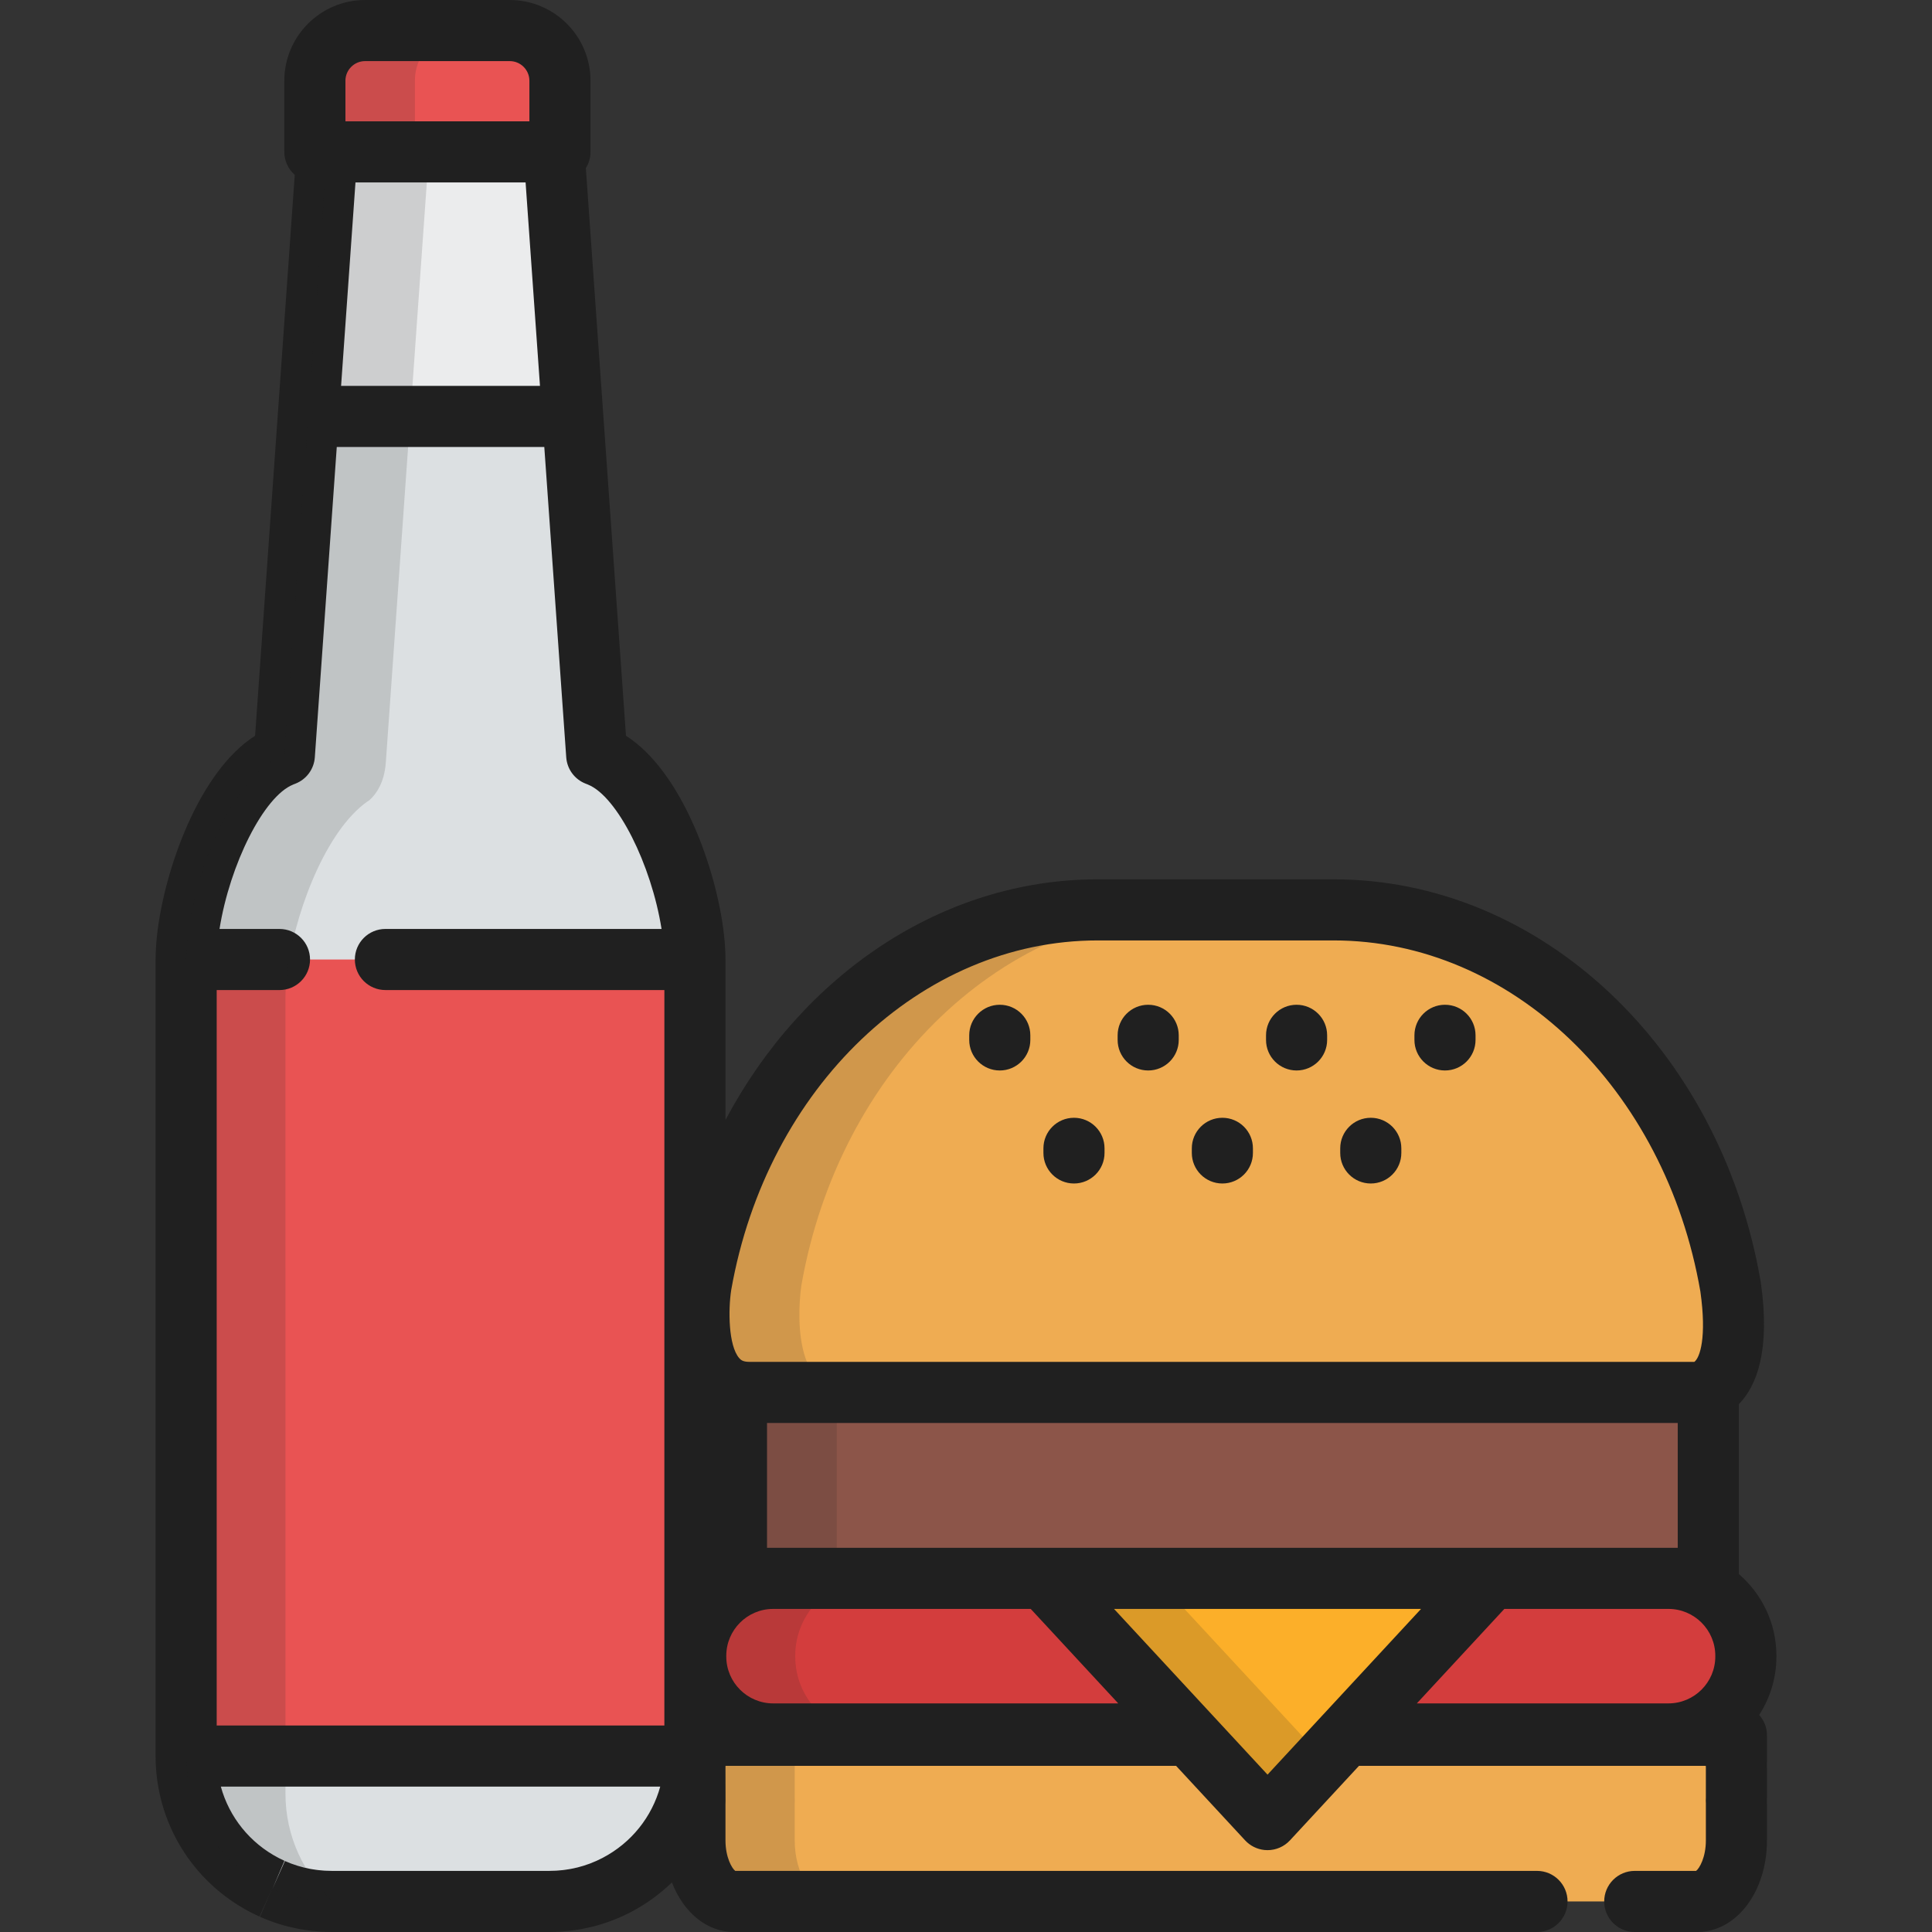
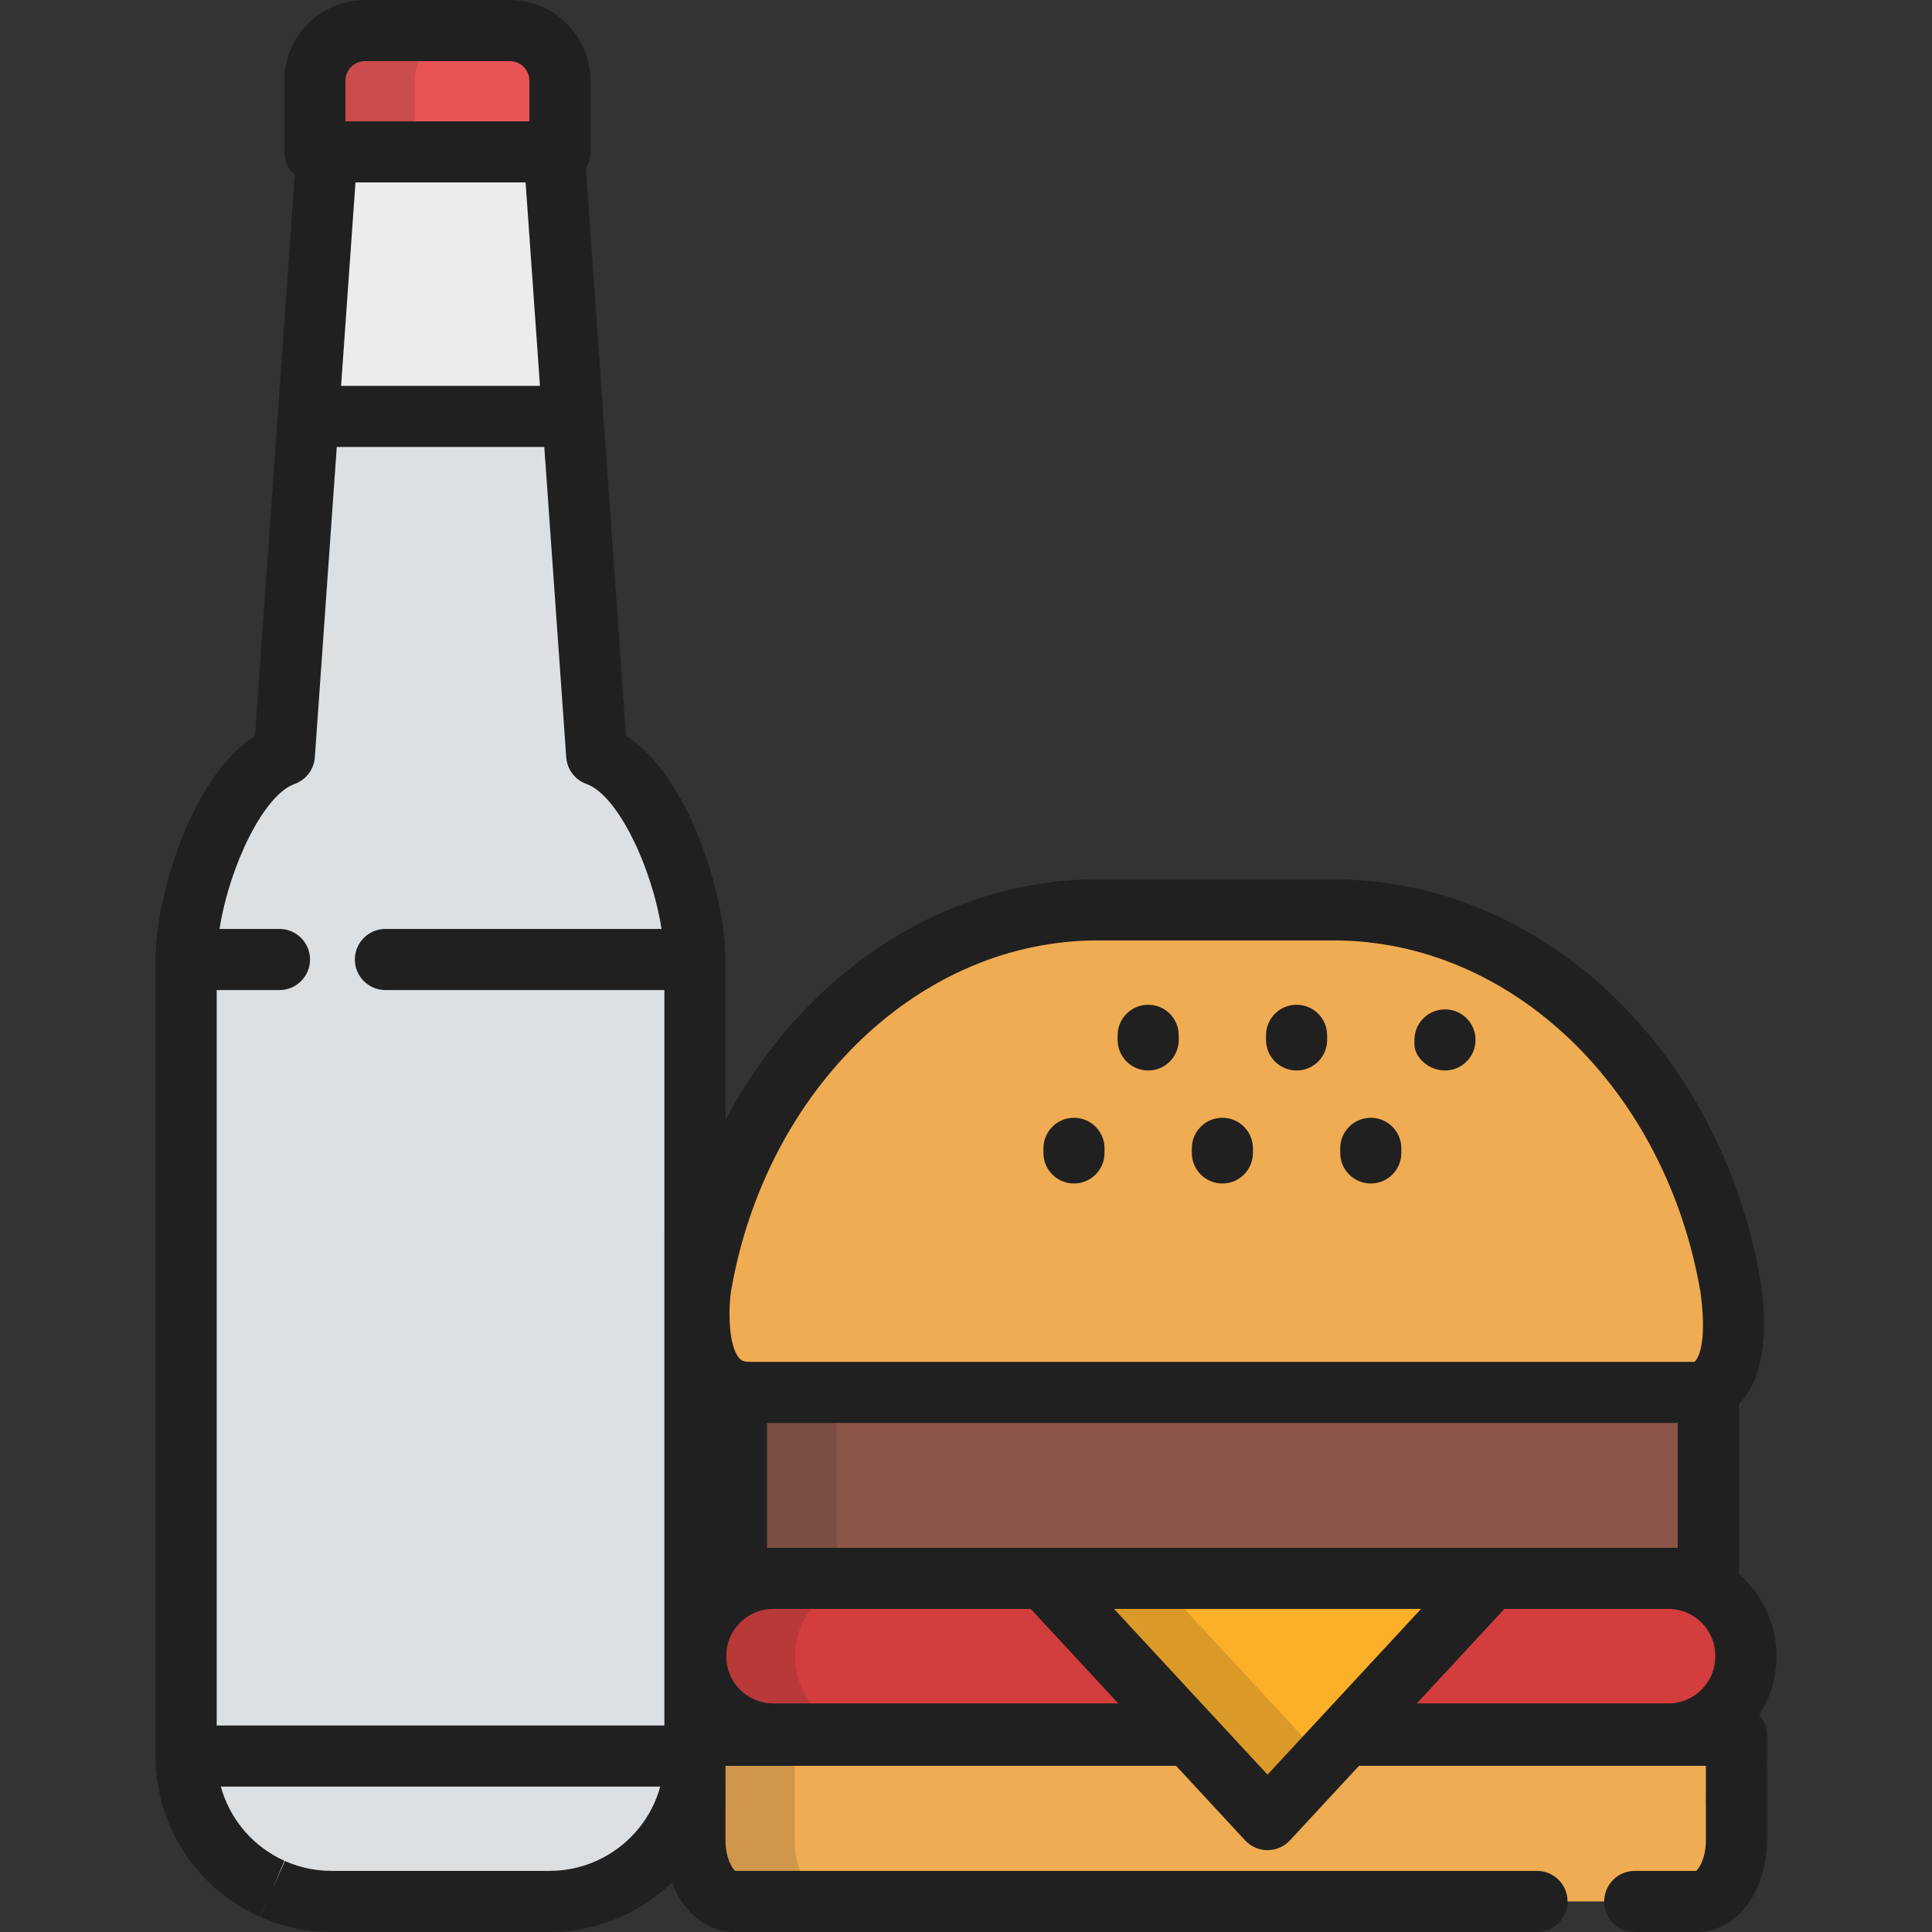
<svg xmlns="http://www.w3.org/2000/svg" height="800px" width="800px" version="1.1" id="Layer_1" viewBox="0 0 512.002 512.002" xml:space="preserve">
  <rect x="0" y="0" width="512.002" height="512.002" fill="#333333" stroke="none" />
  <polygon style="fill:#8C5549;" points="195.172,369.006 195.172,418.283 256.755,418.283 276.689,418.283 395.134,418.283   418.702,418.283 452.716,418.283 452.716,369.006 " />
  <g style="opacity:0.15;">
    <polygon style="fill:#202020;" points="195.172,369.006 195.172,418.283 201.525,418.283 203.582,418.283 215.8,418.283    218.232,418.283 221.741,418.283 221.741,369.006  " />
  </g>
  <path style="fill:#DCE0E2;" d="M184.162,254.28c0-0.973-0.042-2.002-0.112-3.064c-0.006-0.095-0.011-0.185-0.017-0.281  c-0.022-0.307-0.055-0.625-0.082-0.939c-0.025-0.295-0.049-0.586-0.078-0.887c-0.015-0.143-0.036-0.289-0.051-0.432  c-1.9-17.243-11.741-42.924-24.965-48.256c-0.206-0.091-0.413-0.167-0.62-0.248c-0.033-0.012-0.068-0.028-0.101-0.04L146.832,40.251  h-2.269H88.928h-2.269l-11.304,159.88c-0.033,0.012-0.065,0.028-0.099,0.04c-0.208,0.081-0.416,0.158-0.62,0.248  c-13.226,5.332-23.067,31.014-24.965,48.256c-0.017,0.144-0.036,0.29-0.051,0.432c-0.031,0.301-0.053,0.593-0.08,0.887  c-0.027,0.314-0.059,0.633-0.082,0.939c-0.006,0.096-0.009,0.186-0.015,0.281c-0.071,1.061-0.112,2.09-0.112,3.064v71.752  c0,0.001,0,0.001,0,0.001v139.344c0,14.872,8.436,27.77,20.779,34.19c-0.002,0-0.002,0-0.002,0c0.022,0.013,0.044,0.022,0.066,0.032  c0.615,0.319,1.239,0.62,1.872,0.906c0.053,0.024,0.106,0.048,0.158,0.07c0.658,0.294,1.325,0.571,2.002,0.828  c0.009,0.003,0.015,0.006,0.023,0.01c1.392,0.526,2.821,0.976,4.285,1.341c0.086,0.023,0.175,0.039,0.263,0.062  c0.599,0.145,1.202,0.275,1.809,0.391c0.203,0.039,0.405,0.072,0.606,0.109c0.509,0.089,1.016,0.166,1.531,0.235  c0.236,0.031,0.474,0.064,0.713,0.091c0.509,0.059,1.02,0.104,1.535,0.141c0.226,0.017,0.449,0.039,0.675,0.052  c0.723,0.041,1.453,0.066,2.186,0.066c0.006,0,0.013,0.001,0.019,0.001h0.004h57.783h0.004c0.006,0,0.015-0.001,0.022-0.001  c0.734,0,1.462-0.025,2.184-0.066c0.228-0.013,0.451-0.035,0.677-0.052c0.513-0.038,1.025-0.082,1.533-0.141  c0.239-0.027,0.476-0.059,0.715-0.091c0.513-0.069,1.022-0.147,1.529-0.235c0.203-0.036,0.405-0.069,0.606-0.109  c0.609-0.116,1.212-0.246,1.809-0.391c0.089-0.022,0.177-0.039,0.266-0.062c1.463-0.365,2.891-0.815,4.285-1.341  c0.006-0.003,0.015-0.007,0.022-0.01c0.677-0.256,1.343-0.533,2.003-0.828c0.051-0.023,0.104-0.048,0.157-0.07  c0.635-0.286,1.259-0.587,1.872-0.906c0.023-0.012,0.044-0.021,0.066-0.031v-0.001c12.343-6.421,20.777-19.317,20.777-34.19V326.033  c0,0,0.002,0,0.002-0.001V254.28H184.162z" />
  <path style="fill:#E95353;" d="M148.395,40.251v-18.85c0-7.348-5.955-13.304-13.303-13.304h-38.34  c-7.349,0-13.306,5.956-13.306,13.304v18.85C83.445,40.251,148.395,40.251,148.395,40.251z" />
  <g style="opacity:0.15;">
    <path style="fill:#202020;" d="M123.257,8.097H96.751c-7.349,0-13.306,5.956-13.306,13.304v18.85h26.506v-18.85   C109.952,14.055,115.908,8.097,123.257,8.097z" />
  </g>
-   <polyline style="fill:#E95353;" points="74.066,254.28 49.331,254.28 49.331,254.28 49.331,326.032 49.331,326.033 49.331,465.378   61.182,465.378 172.31,465.378 184.16,465.378 184.16,326.033 184.162,326.032 184.162,254.28 184.16,254.28 102.137,254.28 " />
  <polygon style="fill:#EBECED;" points="151.79,110.357 146.832,40.251 144.563,40.251 88.928,40.251 86.659,40.251 81.702,110.357   " />
  <path style="fill:#EFAC52;" d="M458.623,341.026c-9.797-56.965-53.164-99.899-105.175-99.899h-62.564  c-51.854,0-95.117,42.672-105.084,99.375c0,0-4.624,28.504,12.783,28.504h251.865C455.273,367.881,461.676,362.528,458.623,341.026z  " />
  <g style="opacity:0.15;">
-     <path style="fill:#202020;" d="M212.399,340.502c9.967-56.703,53.231-99.375,105.084-99.375h-26.601   c-51.854,0-95.117,42.672-105.084,99.375c0,0-4.624,28.504,12.783,28.504h26.601C207.776,369.006,212.399,340.502,212.399,340.502z   " />
-   </g>
+     </g>
  <g>
    <path style="fill:#D33D3D;" d="M276.689,418.283h-70.958h-0.839c-11.33,0-20.518,9.185-20.518,20.513v0.204   c0,11.328,9.188,20.514,20.518,20.514h109.993L276.689,418.283z" />
    <path style="fill:#D33D3D;" d="M442.156,418.283h-47.022l-38.195,41.232h85.217c11.332,0,20.515-9.187,20.515-20.514v-0.204   C462.671,427.468,453.488,418.283,442.156,418.283z" />
  </g>
  <g style="opacity:0.15;">
    <path style="fill:#202020;" d="M210.741,439.001v-0.204c0-11.329,9.187-20.513,20.518-20.513h-25.527h-0.839   c-11.33,0-20.518,9.185-20.518,20.513v0.204c0,11.328,9.188,20.514,20.518,20.514h26.366   C219.928,459.515,210.741,450.328,210.741,439.001z" />
  </g>
  <polygon style="fill:#FCAF29;" points="335.912,482.213 395.134,418.283 276.689,418.283 " />
  <g style="opacity:0.15;">
    <polygon style="fill:#202020;" points="306.38,418.283 276.689,418.283 335.912,482.213 350.757,466.187  " />
  </g>
  <path style="fill:#EFAC52;" d="M433.23,503.903h16.591c5.715,0,10.352-7.251,10.352-16.191v-9.444v-0.41  c0-0.235-0.019-0.467-0.024-0.701c0.004-0.24,0.024-0.469,0.024-0.707v-1.627v-6.403c0-0.238-0.019-0.47-0.024-0.705  c0.004-0.236,0.024-0.467,0.024-0.702v-7.145H356.611l-20.699,22.345l-20.701-22.345h-1.4H184.162v7.145  c0,0.235,0.015,0.466,0.022,0.702c-0.006,0.236-0.022,0.469-0.022,0.705v6.403v1.627c0,0.24,0.015,0.469,0.022,0.707  c-0.006,0.233-0.022,0.465-0.022,0.701v0.41v9.444c0,8.941,4.633,16.191,10.349,16.191h212.806" />
  <g style="opacity:0.15;">
    <path style="fill:#202020;" d="M210.61,487.71v-9.444v-0.41c0-0.235,0.015-0.467,0.022-0.701c-0.008-0.24-0.022-0.469-0.022-0.707   v-1.627v-6.403c0-0.238,0.015-0.47,0.022-0.705c-0.008-0.236-0.022-0.467-0.022-0.702v-7.145h-26.448v7.145   c0,0.235,0.015,0.466,0.022,0.702c-0.006,0.236-0.022,0.469-0.022,0.705v6.403v1.627c0,0.24,0.015,0.469,0.022,0.707   c-0.006,0.233-0.022,0.465-0.022,0.701v0.41v9.444c0,8.941,4.633,16.191,10.349,16.191h26.448   C215.244,503.903,210.61,496.652,210.61,487.71z" />
  </g>
  <g>
    <path style="fill:#202020;" d="M470.769,438.797c0-8.652-3.866-16.414-9.955-21.664v-45.01c4.78-4.894,8.376-14.279,5.826-32.234   c-0.012-0.078-0.023-0.157-0.037-0.234c-10.626-61.782-58.215-106.624-113.156-106.624h-62.564   c-41.089,0-78.138,25.166-98.624,63.779V254.28c0-1.093-0.042-2.268-0.134-3.668l-0.014-0.231   c-0.019-0.268-0.043-0.543-0.069-0.818l-0.171-1.774c-1.885-17.111-11.062-43.305-25.981-52.803l-6.023-85.187   c0-0.004,0-0.009,0-0.013l-4.613-65.243c0.781-1.245,1.238-2.712,1.238-4.291v-18.85c0-11.801-9.6-21.402-21.401-21.402h-38.34   C84.95,0,75.348,9.601,75.348,21.402v18.85c0,2.427,1.072,4.598,2.763,6.082l-4.487,63.452c0,0.004,0,0.01,0,0.014L67.6,194.986   c-14.922,9.499-24.096,35.696-25.984,52.848l-0.05,0.429c-0.025,0.241-0.045,0.475-0.066,0.709l-0.055,0.607   c-0.023,0.25-0.045,0.501-0.068,0.824l-0.015,0.267c-0.085,1.279-0.13,2.494-0.13,3.61v211.097   c0,17.453,9.632,33.306,25.136,41.373c0.05,0.025,0.098,0.051,0.147,0.074c0.723,0.372,1.456,0.726,2.259,1.088l3.295-7.398   l-3.171,7.452c0.789,0.353,1.577,0.68,2.355,0.976c0.038,0.015,0.074,0.029,0.111,0.043c1.7,0.643,3.447,1.19,5.14,1.611   c0.13,0.033,0.261,0.065,0.374,0.089c0.724,0.175,1.454,0.334,2.175,0.471l0.747,0.135c0.614,0.108,1.23,0.202,1.847,0.284   c0.285,0.038,0.572,0.076,0.852,0.109c0.621,0.071,1.246,0.126,1.867,0.173l0.173,0.014c0.217,0.018,0.434,0.035,0.647,0.048   c0.897,0.051,1.726,0.077,2.53,0.079c0.048,0.001,0.094,0.001,0.14,0.001h57.786c0.046,0,0.093,0,0.139-0.001   c0.801-0.002,1.629-0.028,2.516-0.079c0.221-0.012,0.442-0.029,0.661-0.048l0.164-0.014c0.625-0.046,1.25-0.101,1.862-0.172   c0.285-0.033,0.569-0.07,0.862-0.11c0.621-0.083,1.238-0.177,1.868-0.288l0.145-0.025c0.2-0.035,0.398-0.069,0.563-0.101   c0.742-0.141,1.475-0.3,2.26-0.49l-0.09,0.022l0.35-0.081c1.734-0.432,3.48-0.978,5.186-1.623c0.054-0.021,0.108-0.041,0.16-0.063   c0.754-0.288,1.508-0.601,2.301-0.954c0.027-0.012,0.158-0.07,0.184-0.083c0.744-0.335,1.476-0.688,2.196-1.058   c0.052-0.026,0.104-0.053,0.155-0.08c4.082-2.124,7.742-4.798,10.942-7.888c3.021,7.862,9.179,13.137,16.451,13.137h212.806   c4.473,0,8.097-3.624,8.097-8.097c0-4.473-3.624-8.097-8.097-8.097H194.843c-0.863-0.659-2.584-3.554-2.584-8.094v-9.444   l0.018-0.891c0.004-0.145,0.004-0.289,0-0.433l-0.018-8.494l0.017-0.485h119.398l18.297,19.751c1.341,1.448,3.157,2.348,5.1,2.551   c0.277,0.029,0.558,0.044,0.84,0.044c2.255,0,4.408-0.94,5.94-2.594l18.297-19.751h91.906c0.004,0.144,0.011,0.292,0.021,0.456   l-0.003,8.057c-0.009,0.178-0.016,0.355-0.019,0.538c-0.001,0.096-0.001,0.193,0,0.289c0.003,0.176,0.011,0.352,0.023,0.554v9.854   c0,4.54-1.722,7.436-2.587,8.094h-16.259c-4.473,0-8.097,3.624-8.097,8.097s3.624,8.097,8.097,8.097h16.591   c10.345,0,18.449-10.669,18.449-24.289v-9.854c0-0.217-0.006-0.434-0.018-0.699c0.011-0.234,0.018-0.47,0.018-0.708v-8.03   c0-0.218-0.006-0.434-0.018-0.702c0.011-0.234,0.018-0.47,0.018-0.705v-7.145c0-2.073-0.786-3.958-2.066-5.391   c2.884-4.465,4.566-9.776,4.566-15.475L470.769,438.797L470.769,438.797z M454.574,438.797v0.204   c0,6.847-5.571,12.417-12.418,12.417h-66.678l23.193-25.037h43.484C449.003,426.381,454.574,431.951,454.574,438.797z    M395.134,410.186H276.689h-71.797h-1.624v-33.083h241.35v33.083h-2.463H395.134z M273.153,426.381l4.54,4.901l18.654,20.138   h-91.454c-6.849,0-12.42-5.57-12.42-12.417v-0.204c0-6.846,5.571-12.416,12.42-12.416h68.26V426.381z M193.785,341.836   c9.464-53.667,50.289-92.611,97.098-92.611h62.564c46.998,0,87.85,39.13,97.175,93.057c1.719,12.222-0.134,17.512-1.595,18.627   H198.582c-1.692,0-2.266-0.505-2.708-1.021C193.041,356.573,192.954,347.18,193.785,341.836z M143.099,102.26H90.392l3.812-53.911   h45.084L143.099,102.26z M91.543,21.402c0-2.871,2.336-5.207,5.208-5.207h38.34c2.871,0,5.206,2.336,5.206,5.207v10.752H91.543   V21.402z M77.664,207.93c0.084-0.035,0.133-0.055,0.216-0.092l0.311-0.12v-0.001c0.054-0.021,0.107-0.042,0.159-0.064   c2.877-1.146,4.862-3.841,5.082-6.951l5.815-82.249h54.997l5.815,82.249c0.221,3.127,2.225,5.833,5.125,6.968   c0.029,0.013,0.062,0.024,0.092,0.037l0.329,0.127c0.074,0.032,0.149,0.065,0.225,0.095c7.756,3.127,16.773,21.156,19.489,38.253   h-73.181c-4.473,0-8.097,3.624-8.097,8.097s3.624,8.097,8.097,8.097h73.929v63.469c-0.001,0.063-0.002,0.124-0.002,0.187V457.28   H57.428V262.377h16.637c4.473,0,8.097-3.624,8.097-8.097c0-4.473-3.624-8.097-8.097-8.097H58.176   C60.904,229.053,69.912,211.055,77.664,207.93z M159.734,492.34c-0.016,0.009-0.032,0.016-0.048,0.023   c-0.032,0.017-0.066,0.033-0.098,0.051c-0.48,0.249-0.97,0.486-1.409,0.683l-0.187,0.084c-0.518,0.231-1.042,0.449-1.574,0.651   c-0.041,0.016-0.082,0.031-0.123,0.049c-1.066,0.397-2.15,0.736-3.226,1.007l-0.26,0.06c-0.467,0.112-0.94,0.215-1.452,0.313   l-0.455,0.08c-0.398,0.069-0.801,0.132-1.196,0.185l-0.585,0.073c-0.396,0.046-0.796,0.08-1.202,0.11l-0.532,0.042   c-0.613,0.035-1.207,0.032-1.855,0.055H87.961c-0.612-0.012-1.242-0.019-1.863-0.055l-0.532-0.042   c-0.401-0.029-0.8-0.064-1.204-0.111l-0.57-0.072c-0.406-0.054-0.808-0.116-1.172-0.179l-0.514-0.092   c-0.479-0.092-0.957-0.195-1.367-0.293l-0.267-0.063c-1.104-0.275-2.215-0.621-3.313-1.033c-0.029-0.012-0.059-0.023-0.087-0.033   c-0.528-0.201-1.048-0.417-1.562-0.647l-3.305,7.392l3.174-7.45c-0.502-0.227-0.998-0.466-1.486-0.719   c-0.006-0.003-0.013-0.007-0.019-0.01c-0.009-0.004-0.018-0.01-0.026-0.014c-7.655-3.982-13.112-10.868-15.323-18.91h116.444   C172.766,481.486,167.343,488.349,159.734,492.34z M295.229,426.381h81.365l-25.912,27.971c-0.004,0.004-0.009,0.008-0.012,0.012   l-14.759,15.933L295.229,426.381z" />
-     <path style="fill:#202020;" d="M264.952,283.689c4.473,0,8.097-3.624,8.097-8.097v-1.222c0-4.473-3.624-8.097-8.097-8.097   s-8.097,3.624-8.097,8.097v1.222C256.855,280.064,260.48,283.689,264.952,283.689z" />
    <path style="fill:#202020;" d="M304.282,283.689c4.473,0,8.097-3.624,8.097-8.097v-1.222c0-4.473-3.624-8.097-8.097-8.097   c-4.473,0-8.097,3.624-8.097,8.097v1.222C296.184,280.064,299.809,283.689,304.282,283.689z" />
    <path style="fill:#202020;" d="M343.609,283.689c4.473,0,8.097-3.624,8.097-8.097v-1.222c0-4.473-3.624-8.097-8.097-8.097   s-8.097,3.624-8.097,8.097v1.222C335.512,280.064,339.136,283.689,343.609,283.689z" />
-     <path style="fill:#202020;" d="M382.938,283.689c4.473,0,8.097-3.624,8.097-8.097v-1.222c0-4.473-3.624-8.097-8.097-8.097   s-8.097,3.624-8.097,8.097v1.222C374.841,280.064,378.465,283.689,382.938,283.689z" />
+     <path style="fill:#202020;" d="M382.938,283.689c4.473,0,8.097-3.624,8.097-8.097c0-4.473-3.624-8.097-8.097-8.097   s-8.097,3.624-8.097,8.097v1.222C374.841,280.064,378.465,283.689,382.938,283.689z" />
    <path style="fill:#202020;" d="M284.616,313.64c4.473,0,8.097-3.624,8.097-8.097v-1.221c0-4.473-3.624-8.097-8.097-8.097   s-8.097,3.624-8.097,8.097v1.221C276.519,310.015,280.144,313.64,284.616,313.64z" />
    <path style="fill:#202020;" d="M323.943,313.64c4.473,0,8.097-3.624,8.097-8.097v-1.221c0-4.473-3.624-8.097-8.097-8.097   s-8.097,3.624-8.097,8.097v1.221C315.846,310.015,319.47,313.64,323.943,313.64z" />
    <path style="fill:#202020;" d="M363.273,313.64c4.473,0,8.097-3.624,8.097-8.097v-1.221c0-4.473-3.624-8.097-8.097-8.097   s-8.097,3.624-8.097,8.097v1.221C355.175,310.015,358.8,313.64,363.273,313.64z" />
  </g>
  <g style="opacity:0.15;">
-     <path style="fill:#202020;" d="M112.988,50.238l0.658-9.987H88.928h-2.269l-11.304,159.88c-0.033,0.012-0.065,0.028-0.099,0.04   c-0.208,0.081-0.416,0.158-0.62,0.248c-13.226,5.332-23.067,31.014-24.965,48.256c-0.017,0.144-0.036,0.29-0.051,0.432   c-0.031,0.301-0.053,0.593-0.08,0.887c-0.027,0.314-0.059,0.633-0.082,0.939c-0.006,0.096-0.009,0.186-0.015,0.281   c-0.071,1.061-0.112,2.09-0.112,3.064v71.752c0,0.001,0,0.001,0,0.001v139.344c0,14.872,8.436,27.77,20.779,34.19   c-0.002,0-0.002,0-0.002,0c0.022,0.013,0.044,0.022,0.066,0.032c0.615,0.319,1.239,0.62,1.872,0.906   c0.053,0.024,0.106,0.048,0.158,0.07c0.658,0.294,1.325,0.571,2.002,0.828c0.009,0.003,0.015,0.006,0.023,0.01   c1.392,0.526,2.821,0.976,4.285,1.341c0.086,0.023,0.175,0.039,0.263,0.062c0.599,0.145,1.202,0.275,1.809,0.391   c0.203,0.039,0.405,0.072,0.606,0.109c0.509,0.089,1.016,0.166,1.531,0.235c0.236,0.031,0.474,0.064,0.713,0.091   c0.509,0.059,1.02,0.104,1.535,0.141c0.226,0.017,0.449,0.039,0.675,0.052c0.723,0.041,1.453,0.066,2.186,0.066   c0.006,0,0.013,0.001,0.019,0.001h0.004h0.473c-7.779-7.046-12.677-17.215-12.677-28.538V336.02c0,0-0.002,0-0.002-0.001v-71.752   c0-0.973,0.042-2.002,0.112-3.064c0.006-0.095,0.011-0.185,0.017-0.281c0.022-0.307,0.055-0.625,0.082-0.939   c0.025-0.295,0.049-0.586,0.078-0.887c0.015-0.143,0.036-0.289,0.051-0.432c1.672-15.18,9.501-36.892,20.372-45.509l-0.002-0.004   c0,0,0.017-0.009,0.023-0.011c0.511-0.405,1.029-0.774,1.553-1.118c1.608-1.44,3.918-4.431,4.309-9.957c0-0.001,0-0.002,0-0.004   l10.735-151.821C112.977,50.238,112.988,50.238,112.988,50.238z" />
-   </g>
+     </g>
</svg>